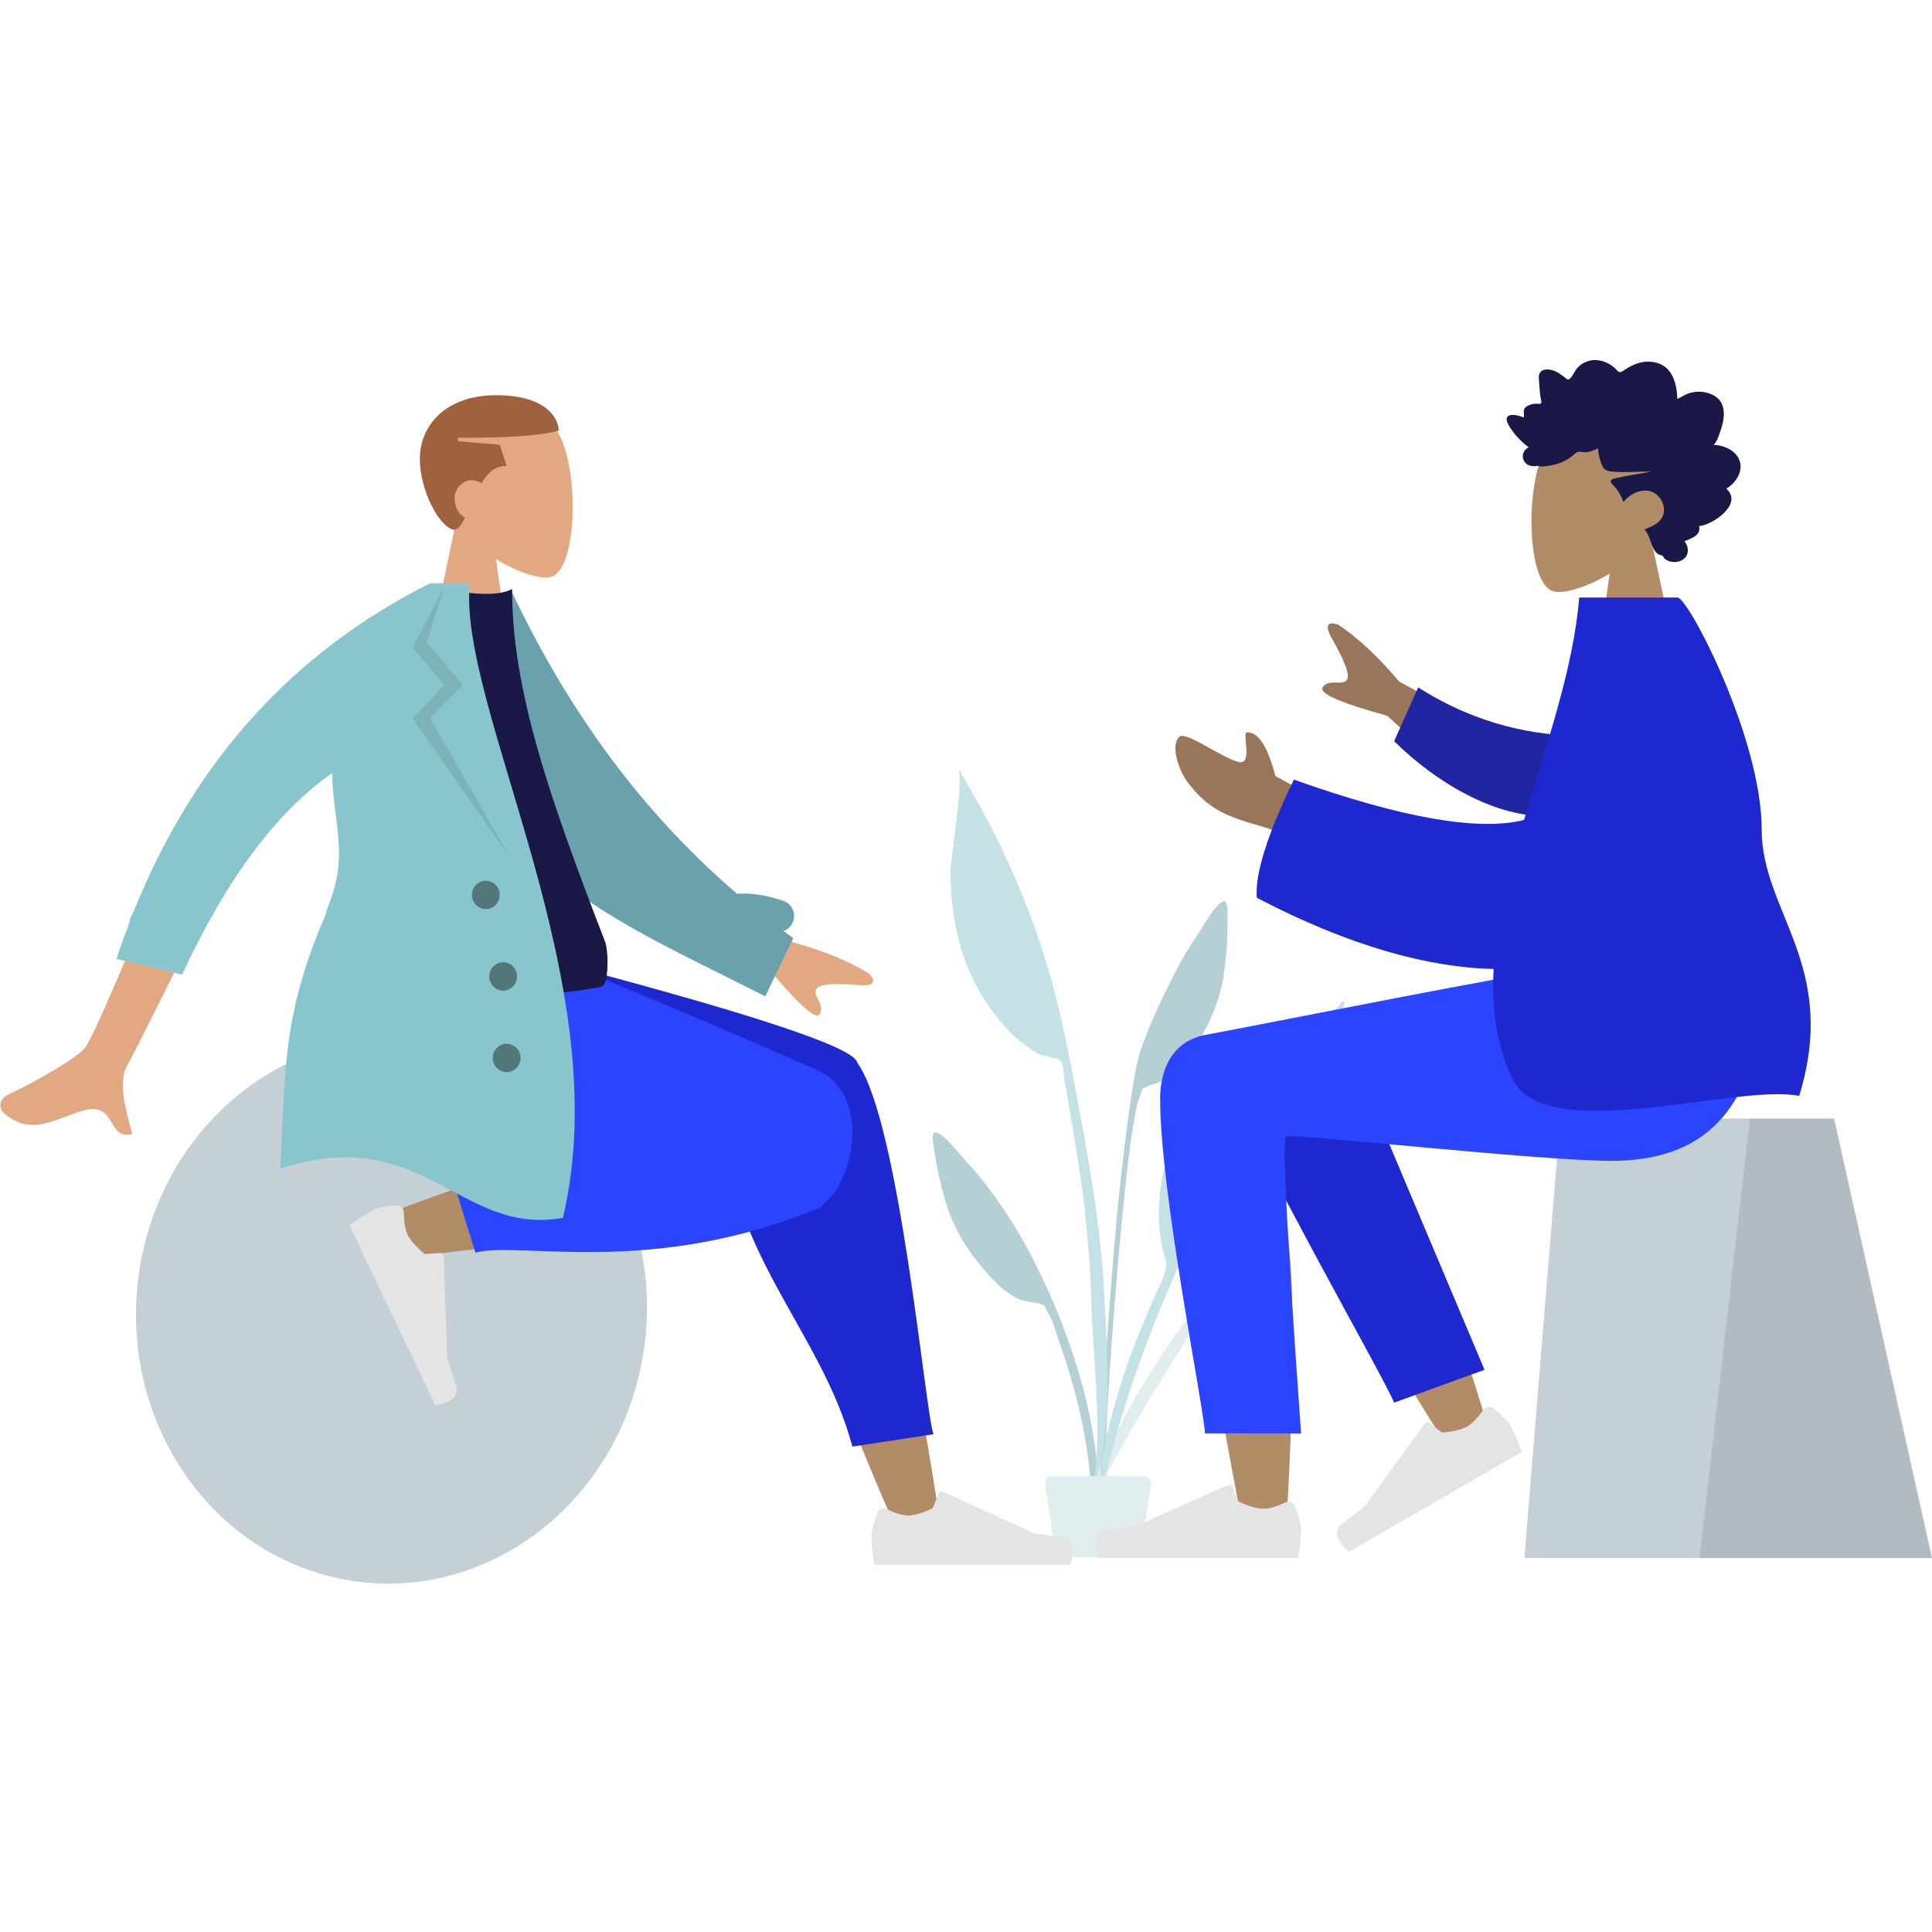
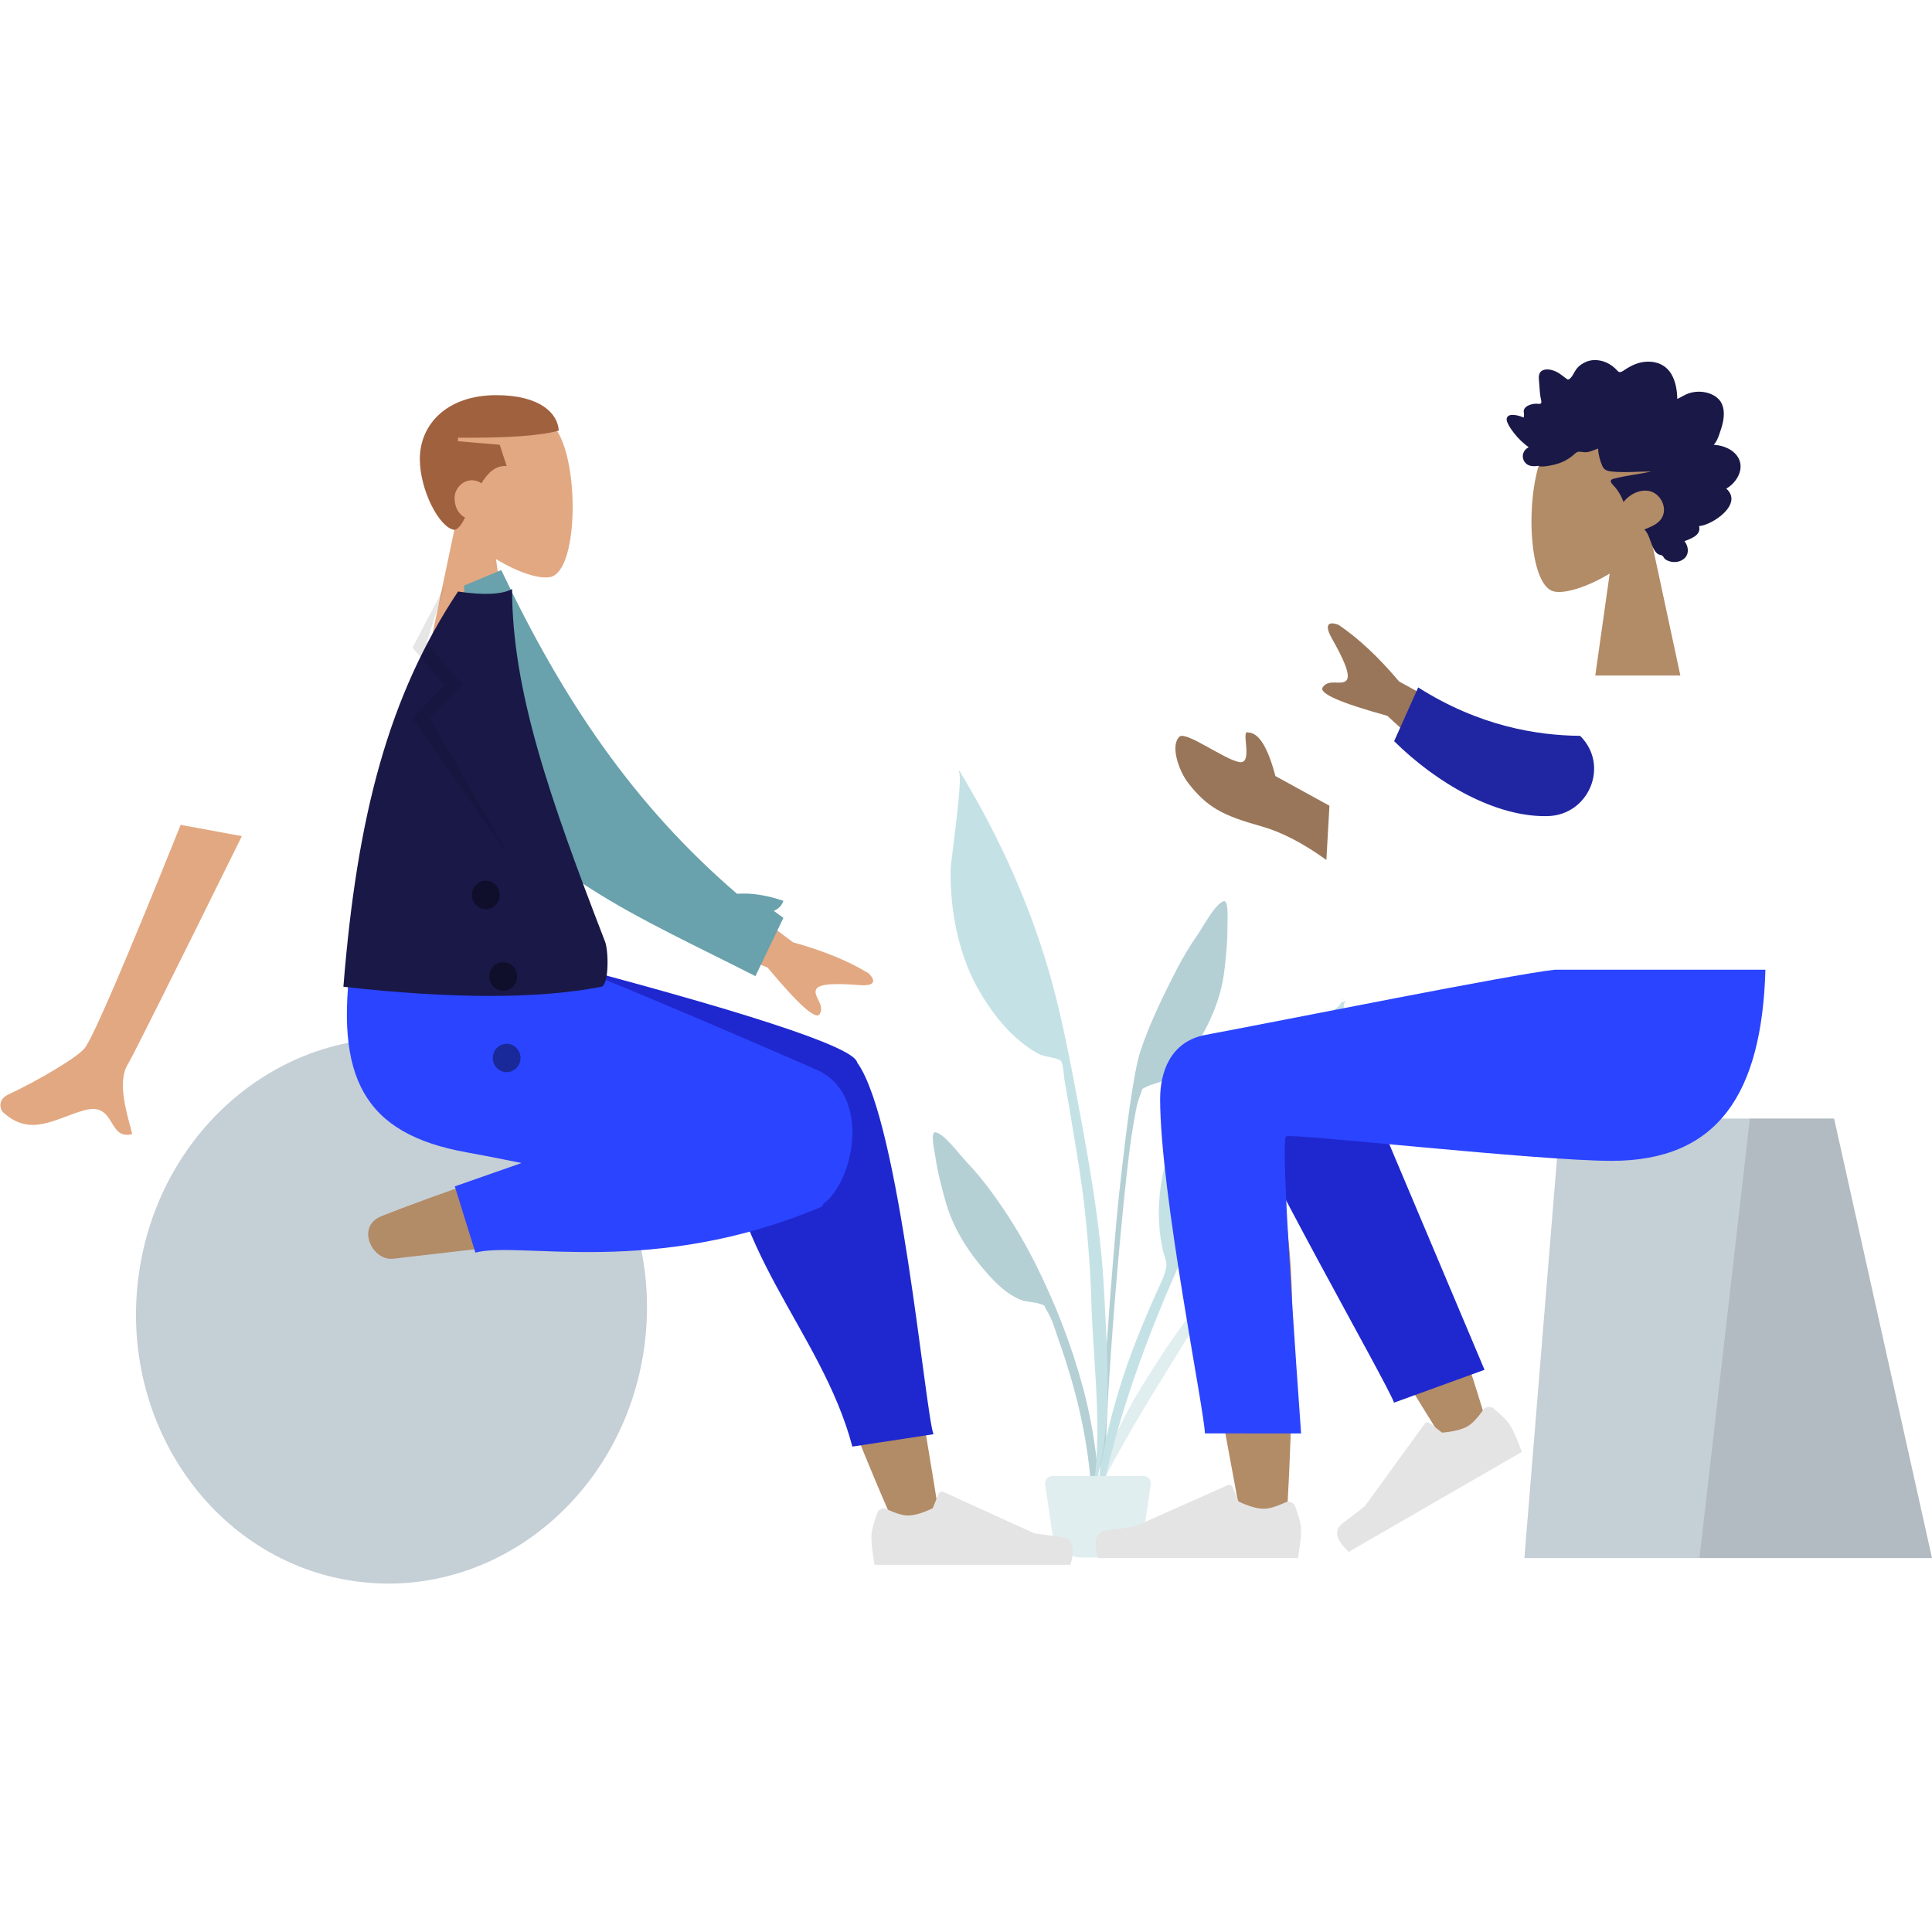
<svg xmlns="http://www.w3.org/2000/svg" xmlns:ns1="http://www.serif.com/" version="1.1" id="Layer_1" x="0px" y="0px" width="181.694px" height="181.69px" viewBox="8.121 9.448 181.694 181.69" enable-background="new 8.121 9.448 181.694 181.69" xml:space="preserve">
  <g transform="matrix(0.418,0,0,0.418,432.464,354.464)">
    <g transform="matrix(1,0,0,1,-370,-340)">
      <g transform="matrix(1,0,0,1,22,79)">
        <g id="Scene-Plants" ns1:id="Scene/Plants">
          <g id="Plant-Left" opacity="0.5">
            <path id="Leaf" fill="#69A1AC" d="M-397.904-353.838c1.401-1.997,4.002-7.07,5.973-7.783c1.27-0.46,0.899,4.295,0.915,5.202       c0.061,3.508-0.28,6.994-0.703,10.471c-0.759,6.276-3.243,11.861-6.652,17.201c-1.753,2.748-3.81,5.529-6.659,7.243       c-1.312,0.789-2.888,0.922-4.184,1.602c-1.508,0.792-0.686,0.152-1.366,1.723c-0.943,2.183-1.244,4.997-1.683,7.324       c-2.003,10.689-6.86,67.185-6.017,78.056c0.075,0.964-1.268,1.193-1.338,0.016c-0.355-6.234,2.729-49.429,4.287-63.554       c1.555-14.126,3.131-26.603,4.712-31.49c1.915-5.928,5.375-13.059,8.256-18.588       C-401.028-348.984-399.569-351.465-397.904-353.838z" />
            <path id="Leaf1" ns1:id="Leaf" fill="#C1DEE2" d="M-387.507-284.561c3.645-2.676,7.591,2.377,4.294,5.053       c-1.826,1.478-3.731,0.953-4.805-0.28c-0.696,0.85-1.347,1.737-1.975,2.487c-1.908,2.286-3.712,4.625-5.435,7.021       c-3.582,4.973-6.654,10.229-9.862,15.387c-3.166,5.095-6.309,10.213-9.181,15.433c-2.433,4.422-5.674,9.627-6.505,14.476       c1.261-10.285,6.057-20.171,11.765-29.237c5.662-8.994,12.16-18.814,20.927-25.91       C-389.177-281.444-389.2-283.316-387.507-284.561z" />
            <path id="Leaf2" ns1:id="Leaf" fill="#69A1AC" d="M-456.674-309.642c2.041,0.397,5.374,5.013,7.055,6.771       c1.999,2.087,3.81,4.315,5.518,6.65c3.68,5.02,6.972,10.362,9.769,15.928c4.56,9.078,8.214,18.394,10.866,28.28       c1.623,6.052,2.673,12.323,3.297,18.548c0.117,1.177,1.35,10.231-0.425,10.474c-1.597,0.219-1.104-6.874-1.181-7.84       c-0.869-10.89-3.477-21.483-7.103-31.744c-0.789-2.237-1.522-4.976-2.788-6.986c-0.911-1.45-0.005-0.946-1.604-1.494       c-1.373-0.472-2.937-0.355-4.343-0.932c-3.054-1.254-5.499-3.682-7.642-6.129c-4.165-4.754-7.466-9.893-9.185-15.982       c-0.955-3.376-1.832-6.773-2.318-10.252C-456.884-305.252-457.988-309.899-456.674-309.642z" />
            <path id="Leaf3" ns1:id="Leaf" fill="#89C5CC" d="M-448.625-386.414c7.685,13.325,13.999,27.961,18.075,42.786       c2.47,8.982,4.198,18.2,5.912,27.35c2.659,14.168,5.174,28.336,5.888,42.756c0.719,14.504,2.141,31.233-2.608,45.202       c2.372-14.182,0.114-29.279-0.287-43.549c-0.191-6.813-0.742-13.561-1.471-20.332c-0.705-6.57-1.856-13.108-2.928-19.627       c-0.523-3.175-1.072-6.346-1.63-9.512c-0.168-0.948-0.238-3.75-0.838-4.396c-0.602-0.651-3.682-0.915-4.649-1.392       c-1.947-0.96-3.778-2.326-5.398-3.766c-3.105-2.764-5.809-6.374-7.941-9.935c-4.936-8.236-6.909-18.288-6.808-27.827       c0.019-1.852,2.997-21.795,1.801-22.069c0.071-0.084,0.14-0.172,0.204-0.263C-450.396-389.47-449.508-387.943-448.625-386.414z       " />
            <path id="Leaf4" ns1:id="Leaf" fill="#89C5CC" d="M-365.697-338.356c0.121-0.173,0.892-1.361,0.504-1.284       c0.789-0.156-1.088,1.31,0.883,0.411c-0.939,0.883-0.397,2.031-0.383,3.222c0.019,1.931-0.304,3.848-0.668,5.737       c-0.574,2.986-1.431,5.891-2.676,8.669c-2.708,6.057-7.308,11.887-12.767,15.671c-2.699,1.87-5.34,2.508-8.415,3.367       c-1.943,0.544-2.097,1.548-3.126,3.432c-2.146,3.927-4.254,7.836-6.148,11.894c-2.26,4.847-4.455,9.699-6.524,14.628       c-6.972,16.608-12.645,33.815-15.627,51.623c-0.072-10.495,2.356-21.301,5.417-31.303c2.23-7.289,5.134-14.313,8.23-21.268       c0.752-1.683,1.889-3.85,2.209-5.711c0.222-1.303-0.46-2.557-0.773-3.93c-1.216-5.347-1.13-11.333-0.061-16.708       c1.179-5.926,4.588-8.676,10.357-9.517c2.108-0.308,4.791-0.196,6.727-1.093c2.106-0.981,2.975-4.2,4.175-6.267       c3.22-5.552,7.044-10.878,11.436-15.555c1.214-1.298,2.522-2.491,3.911-3.6C-368.14-336.635-366.29-337.496-365.697-338.356z" />
            <path id="Base" fill="#C1DEE2" d="M-430.382-232.319h20.472c0.922,0,1.667,0.745,1.667,1.665c0,0.084-0.005,0.163-0.019,0.245       l-1.581,10.729c-0.483,3.271-3.29,5.695-6.596,5.695h-7.415c-3.306,0-6.113-2.424-6.594-5.695l-1.583-10.729       c-0.135-0.911,0.495-1.758,1.406-1.894C-430.545-232.312-430.461-232.319-430.382-232.319z" />
          </g>
        </g>
      </g>
    </g>
  </g>
  <g transform="matrix(1,0,0,1,484.445,290.929)">
    <g transform="matrix(1,0,0,1,-190,-200)">
      <g transform="matrix(-1,0,0,1,340,24)">
        <g id="humaaans-sitting-2" ns1:id="humaaans/sitting-2">
          <g id="A-Human-Sitting" ns1:id="A-Human/Sitting">
            <g id="Head-Front-Rad" transform="matrix(1,0,0,1,82,0)" ns1:id="Head/Front/Rad">
              <g id="Head" transform="matrix(1,0,0,1,54,31)">
                <path fill="#B28B67" d="M335.05-85.789c-1.535-1.803-2.575-4.012-2.401-6.488c0.5-7.133,10.431-5.564,12.362-1.964         c1.932,3.601,1.702,12.733-0.795,13.376c-0.995,0.257-3.116-0.372-5.275-1.673l1.355,9.585h-8L335.05-85.789z" />
              </g>
              <g id="hair" transform="matrix(-1,0,0,1,140,0)">
                <path fill="#191847" d="M-243.161-63.652c0.259-0.256,0.399-0.622,0.521-0.969c0.127-0.36,0.25-0.725,0.334-1.1         c0.168-0.75,0.17-1.612-0.365-2.194c-0.429-0.467-1.072-0.676-1.666-0.722c-0.396-0.03-0.803,0.025-1.182,0.15         c-0.377,0.124-0.701,0.37-1.066,0.523c-0.014-0.808-0.152-1.653-0.563-2.344c-0.395-0.664-1.022-1.036-1.738-1.134         c-0.735-0.102-1.461,0.07-2.119,0.427c-0.165,0.089-0.328,0.182-0.484,0.288c-0.131,0.089-0.268,0.195-0.42,0.231         c-0.172,0.04-0.256-0.059-0.367-0.184c-0.131-0.146-0.277-0.275-0.434-0.389c-0.687-0.505-1.588-0.713-2.385-0.41         c-0.367,0.139-0.724,0.376-0.973,0.703c-0.222,0.291-0.38,0.753-0.686,0.956c-0.131,0.086-0.223-0.028-0.34-0.112         c-0.178-0.126-0.348-0.266-0.527-0.39c-0.253-0.173-0.526-0.302-0.819-0.37c-0.429-0.099-1.021-0.076-1.144,0.485         c-0.047,0.211-0.011,0.437,0.004,0.649c0.02,0.292,0.041,0.583,0.066,0.875c0.02,0.221,0.044,0.435,0.086,0.652         c0.021,0.116,0.092,0.332,0.042,0.448c-0.062,0.145-0.349,0.063-0.471,0.067c-0.241,0.01-0.484,0.052-0.708,0.156         c-0.174,0.08-0.355,0.198-0.429,0.396c-0.045,0.122-0.032,0.248-0.012,0.373c0.025,0.15-0.004,0.23-0.022,0.382         c-0.325-0.16-1.45-0.515-1.592,0.067c-0.047,0.193,0.061,0.413,0.143,0.576c0.144,0.287,0.332,0.549,0.524,0.798         c0.401,0.521,0.881,0.971,1.396,1.355c-0.604,0.269-0.763,1.061-0.239,1.533c0.231,0.208,0.542,0.255,0.834,0.242         c0.105-0.005,0.26-0.046,0.344-0.027c0.045,0.01,0.094,0.048,0.156,0.052c0.411,0.028,0.875-0.071,1.277-0.162         c0.716-0.163,1.395-0.502,1.947-1.019c0.143-0.132,0.26-0.209,0.451-0.207c0.168,0.002,0.332,0.048,0.5,0.052         c0.442,0.011,0.842-0.206,1.253-0.35c0.025,0.556,0.184,1.167,0.411,1.667c0.185,0.407,0.572,0.467,0.952,0.502         c1.216,0.115,2.437-0.013,3.655-0.011c-1.18,0.266-2.397,0.376-3.566,0.689c-0.527,0.142-0.124,0.498,0.102,0.744         c0.371,0.407,0.648,0.91,0.84,1.44c0.576-0.751,1.596-1.247,2.499-1.016c0.997,0.255,1.7,1.604,1.063,2.575         c-0.37,0.563-1.04,0.78-1.597,1.022c0.435,0.452,0.54,1.118,0.801,1.68c0.129,0.277,0.311,0.59,0.599,0.687         c0.106,0.036,0.231,0.039,0.315,0.125c0.104,0.108,0.129,0.228,0.262,0.321c0.531,0.369,1.361,0.34,1.832-0.142         c0.426-0.436,0.314-1.125-0.041-1.567c0.566-0.236,1.598-0.539,1.372-1.421c1.227-0.082,4.204-2.07,2.558-3.524         c0.904-0.51,1.733-1.758,1.154-2.857C-241.269-63.229-242.308-63.607-243.161-63.652" />
              </g>
            </g>
            <g id="Bottom-Sitting-Skinny-Jeans-1" transform="matrix(1,0,0,1,0,187)" ns1:id="Bottom/Sitting/Skinny-Jeans-1">
              <g transform="matrix(1,0,0,1,65,42)">
                <g id="Objects-Seat-Cube" ns1:id="Objects/Seat/Cube">
                  <g id="Seat">
                    <path id="Seat-Stuff" fill="#C5CFD6" d="M388.838-229.286h25.752l3.374,41.334h-38.333L388.838-229.286z" />
                    <path id="Seat-Stuff1" ns1:id="Seat-Stuff" fill-opacity="0.1" d="M388.838-229.286h7.92l4.74,41.334h-21.867           L388.838-229.286z" />
                  </g>
                </g>
              </g>
              <path id="Skin" fill="#B28B67" d="M508.947-194.367c2.746-1.648,7.353,0.47,7.35,2.827c-0.01,7.055-6.447,40.305-6.783,42.406        c-0.337,2.102-3.938,2.657-4.147,0.007c-0.333-4.216-0.954-18.814-0.333-25.571c0.256-2.789,0.531-5.445,0.803-7.814        c-3.379,6.101-8.604,14.836-15.675,26.205l-3.839-1.754c3.015-9.932,5.486-16.943,7.416-21.035        c3.303-7.006,6.4-13.005,7.704-15.118C503.493-197.539,507.062-196.38,508.947-194.367z" />
              <g id="LegLower" transform="matrix(0.94,0.342,-0.342,0.94,36.859,-74.197)">
                <path fill="#1F28CF" d="M392.045-237.809l1.707-33.837c1.229-5.851,11.635-3.135,11.631,0         c-0.01,7.118-4.287,31.708-4.29,33.83L392.045-237.809z" />
              </g>
              <g id="Accessories-Shoe-Flat-Sneaker" transform="matrix(0.866,0.5,-0.5,0.866,199.086,100.429)" ns1:id="Accessories/Shoe/Flat-Sneaker">
                <path id="shoe" fill="#E4E4E4" d="M118.128-368.954c-0.373,0.995-0.56,1.741-0.559,2.235c-0.001,0.6,0.1,1.478,0.299,2.632         l18.801-0.001c0.488-1.615,0.206-2.486-0.846-2.615c-1.053-0.13-1.927-0.245-2.623-0.348l-8.738-3.897         c-0.167-0.075-0.365,0.001-0.441,0.169c-0.001,0.004-0.002,0.006-0.003,0.008l-0.561,1.364         c-0.975,0.454-1.767,0.682-2.376,0.682c-0.495,0-1.179-0.2-2.051-0.6l0,0c-0.335-0.154-0.73-0.007-0.884,0.328         C118.14-368.984,118.133-368.969,118.128-368.954z" />
              </g>
              <g id="Accessories-Shoe-Flat-Sneaker1" transform="matrix(1,0,0,1,242,126)" ns1:id="Accessories/Shoe/Flat-Sneaker">
                <path id="shoe1" ns1:id="shoe" fill="#E4E4E4" d="M262.523-276.819c-0.373,0.995-0.56,1.74-0.56,2.235         c0,0.6,0.1,1.478,0.3,2.631h18.801c0.488-1.615,0.207-2.487-0.846-2.616s-1.928-0.245-2.623-0.349l-8.738-3.896         c-0.168-0.075-0.365,0.001-0.441,0.169c0,0.002-0.002,0.006-0.003,0.008l-0.562,1.363c-0.975,0.455-1.767,0.682-2.375,0.682         c-0.496,0-1.18-0.199-2.052-0.6l0,0c-0.335-0.154-0.729-0.007-0.884,0.328C262.535-276.849,262.529-276.833,262.523-276.819z         " />
              </g>
              <path id="Leg-and-Butt" fill="#2B44FF" d="M517.22-189.142c0,8.855-4.205,29.513-4.209,31.463l-9.048,0.007        c1.324-18.433,1.794-27.747,1.409-27.946c-0.578-0.297-23.684,2.308-30.614,2.308c-9.993,0-14.126-6.302-14.462-17.976h19.795        c4.031,0.432,25.055,4.672,32.862,6.13C516.297-194.533,517.22-191.581,517.22-189.142z" />
            </g>
            <g id="Body-Pointing-Forward" transform="matrix(1,0,0,1,22,82)" ns1:id="Body/Pointing-Forward">
              <path id="Skin1" ns1:id="Skin" fill="#997659" d="M461.175-117.053l11.57-6.337c1.924-2.285,3.82-4.059,5.688-5.323        c0.57-0.238,1.568-0.382,0.635,1.274s-1.84,3.44-1.365,3.951c0.477,0.51,1.662-0.203,2.229,0.645        c0.379,0.565-1.646,1.458-6.076,2.679l-8.406,7.698L461.175-117.053z M479.297-111.706l5.082-2.792        c0.713-2.713,1.566-4.079,2.558-4.096c0.762-0.354-0.565,3.074,0.879,2.777s4.97-2.919,5.577-2.387        c0.898,0.788,0.098,3.206-0.848,4.408c-1.764,2.249-3.225,3.017-6.836,4.024c-1.887,0.527-3.928,1.582-6.123,3.166        L479.297-111.706z" />
              <g id="Sleeve" transform="matrix(0.988,-0.156,0.156,0.988,-4.801,26.491)">
                <path fill="#2026A2" d="M477.351-71.157c4.01,0.592,9.481,0.592,15.749-2.121l1.447,5.342         c-4.546,3.276-10.577,5.605-15.385,4.704C475.371-63.942,474.156-68.854,477.351-71.157z" />
              </g>
-               <path id="Clothes" fill="#1F28CF" d="M460.998-110.366c4.303,1.073,11.518-0.192,21.645-3.796        c2.512,5.197,3.673,8.901,3.483,11.114c-8.688,4.538-16.134,6.562-22.269,6.695c0.195,3.64-0.248,7.103-1.736,10.269        c-3.059,6.506-20.976,0.48-27,1.666c-3.772-12.252,3.521-17.23,3.527-25.07c0.007-8.585,6.9-21.799,7.914-21.799h9.249        C456.322-124.73,458.89-117.504,460.998-110.366z" />
            </g>
          </g>
        </g>
      </g>
    </g>
  </g>
  <g transform="matrix(-0.98,0,0,1,158.366,286.834)">
    <g transform="matrix(1,0,0,1,-190,-200)">
      <g transform="matrix(-1,0,0,1,340,24)">
        <g id="humaaans-sitting-6" ns1:id="humaaans/sitting-6">
          <g id="A-Human-Sitting1" ns1:id="A-Human/Sitting">
            <g id="Head-Front-Caesar" transform="matrix(1,0,0,1,82,0)" ns1:id="Head/Front/Caesar">
              <g id="Head1" transform="matrix(1,0,0,1,54,31)" ns1:id="Head">
                <path fill="#E2A881" d="M-95.603-83.059c-1.536-1.803-2.575-4.013-2.402-6.489c0.5-7.133,10.431-5.564,12.362-1.963         c1.932,3.6,1.702,12.733-0.794,13.376c-0.995,0.256-3.116-0.372-5.275-1.673l1.355,9.585h-8L-95.603-83.059z" />
              </g>
              <path id="Combined-Shape" fill="#A0613E" d="M-39.114-55.934c-0.261-0.18-0.574-0.289-0.91-0.289        c-0.92,0-1.666,0.821-1.666,1.667c0,0.88,0.415,1.561,1.009,1.849c-0.317,0.62-0.636,1.069-1.009,1.151        c-1.441-0.146-3.333-3.726-3.333-6.667c0-3.218,2.561-6,7.333-6c4.29,0,5.916,1.769,6,3.333        c-1.838,0.505-5.05,0.7-9.667,0.667v0.333l4,0.333l0.667,2C-37.751-57.635-38.51-56.908-39.114-55.934z" />
            </g>
            <g id="Bottom-Sitting-Sweat-Pants" transform="matrix(1,0,0,1,0,187)" ns1:id="Bottom/Sitting/Sweat-Pants">
              <g id="Objects-Seat-Ball" transform="matrix(1,0,0,1,10,42)" ns1:id="Objects/Seat/Ball">
                <ellipse id="Ballsy-Ball" transform="matrix(-0.139 0.99 -0.99 -0.139 -177.349 -259.945)" fill="#C5CFD6" cx="24.309" cy="-207.057" rx="25.666" ry="24.5" />
              </g>
              <path id="Skin2" ns1:id="Skin" fill="#B28B67" d="M82.812-144.336c-4.271-9.453-7.359-17.684-8.599-22.027        c-2.123-7.436-3.738-13.979-4.146-16.422c-0.973-5.826,7.487-6.166,8.606-3.27c1.692,4.383,4.647,18.783,8.198,40.534        L82.812-144.336z M33.272-174.002c3.919-1.549,17.641-6.396,24.26-7.768c1.902-0.394,3.745-0.76,5.478-1.09        c5.151-0.984,7.82,8.309,2.859,9.023c-12.355,1.777-29.872,3.614-31.371,3.82C32.397-169.727,30.809-173.027,33.272-174.002z" />
              <path id="Leg-Back" fill="#1F28CF" d="M66.171-185.418l-21.196-10.789v-2.349h2.521c20.506,5.226,30.985,8.574,31.436,10.046        c0.004,0.016,0.009,0.031,0.013,0.047c0.01,0.014,0.02,0.027,0.03,0.041c4.064,5.59,6.498,32.875,7.296,34.918l-7.787,1.162        c-2.979-11.047-12.51-18.742-12.257-31.971C66.16-184.701,66.144-185.068,66.171-185.418z" />
              <path id="Leg-Front" fill="#2B44FF" d="M46.737-179.01c-1.939-0.388-3.725-0.734-5.253-1.002        c-9.871-1.731-12.749-7.016-11.047-18.544h18.187c2.971,0.854,18.411,7.329,26.422,10.772        c5.302,2.279,3.631,10.496,0.628,12.635c-0.016,0.131-0.07,0.22-0.167,0.261c-16.151,6.693-28.929,3.182-33.197,4.303        l-1.974-6.228L46.737-179.01z" />
              <g id="Accessories-Shoe-Flat-Sneaker2" transform="matrix(0.438,0.899,-0.899,0.438,148.565,57.151)" ns1:id="Accessories/Shoe/Flat-Sneaker">
-                 <path id="shoe2" ns1:id="shoe" fill="#E4E4E4" d="M-258.602,0.656c-0.373,0.995-0.56,1.74-0.56,2.235         c0,0.601,0.1,1.478,0.301,2.631l18.8,0c0.489-1.615,0.207-2.487-0.845-2.615c-1.054-0.129-1.927-0.245-2.624-0.349         l-8.738-3.896c-0.168-0.075-0.365,0.001-0.44,0.169c-0.001,0.003-0.003,0.005-0.004,0.009l-0.561,1.363         c-0.975,0.454-1.766,0.682-2.375,0.682c-0.495,0-1.179-0.2-2.051-0.6l0,0c-0.335-0.153-0.73-0.006-0.884,0.328         C-258.591,0.626-258.596,0.641-258.602,0.656z" />
-               </g>
+                 </g>
              <g id="Accessories-Shoe-Flat-Sneaker3" transform="matrix(1,0,0,1,263,132)" ns1:id="Accessories/Shoe/Flat-Sneaker">
                <path id="shoe3" ns1:id="shoe" fill="#E4E4E4" d="M-182.131-278.089c-0.373,0.995-0.559,1.741-0.559,2.235         c0,0.601,0.1,1.478,0.3,2.631h18.801c0.488-1.615,0.206-2.486-0.847-2.616c-1.052-0.128-1.926-0.245-2.624-0.349         l-8.738-3.896c-0.168-0.075-0.365,0.001-0.44,0.169c-0.001,0.003-0.002,0.006-0.003,0.008l-0.562,1.363         c-0.974,0.455-1.766,0.682-2.375,0.682c-0.495,0-1.179-0.199-2.051-0.6l0,0c-0.335-0.153-0.73-0.006-0.884,0.328         C-182.12-278.118-182.126-278.104-182.131-278.089z" />
              </g>
            </g>
            <g id="Body-Trench-Coat" transform="matrix(1,0,0,1,22,82)" ns1:id="Body/Trench-Coat">
              <g id="Skin3" transform="matrix(0.998,-0.07,0.07,0.998,-15.951,1.903)" ns1:id="Skin">
                <path fill="#E2A881" d="M63.259-100.245l10.062,8.53c2.822,0.978,5.158,2.112,7.008,3.402         c0.427,0.448,0.919,1.327-0.962,1.05c-1.881-0.278-3.871-0.486-4.177,0.141c-0.306,0.628,0.784,1.478,0.196,2.312         c-0.392,0.556-1.952-1.016-4.678-4.713l-10.199-5.09L63.259-100.245z M15.486-106.846l5.782,1.47         C13.528-92.364,9.389-85.488,8.852-84.746c-1.211,1.669-0.332,4.888-0.033,6.575c-2.452,0.436-1.306-3.16-4.411-2.559         c-2.834,0.548-5.3,2.208-7.783-0.335c-0.305-0.313-0.492-1.249,0.627-1.665c2.787-1.039,6.928-3.04,7.625-3.864         C5.829-87.718,9.365-94.469,15.486-106.846z" />
              </g>
-               <path id="Back-Arm" fill="#69A1AC" d="M45.416-99.33c1.368-0.098,2.856,0.128,4.452,0.666c0.785,0.265,1.207,1.115,0.942,1.9        c-0.153,0.456-0.505,0.79-0.926,0.937c0.305,0.223,0.613,0.444,0.924,0.665l-2.683,5.477        c-11.287-5.628-21.897-9.872-26.731-19.163c-1.623-3.119-1.073-13.711-1.228-17.564l3.565-1.462        C28.7-117.604,35.426-107.748,45.416-99.33z" />
+               <path id="Back-Arm" fill="#69A1AC" d="M45.416-99.33c1.368-0.098,2.856,0.128,4.452,0.666c-0.153,0.456-0.505,0.79-0.926,0.937c0.305,0.223,0.613,0.444,0.924,0.665l-2.683,5.477        c-11.287-5.628-21.897-9.872-26.731-19.163c-1.623-3.119-1.073-13.711-1.228-17.564l3.565-1.462        C28.7-117.604,35.426-107.748,45.416-99.33z" />
              <path id="Shirt" fill="#191847" d="M7.643-90.586c10.479,1.15,18.728,1.15,24.745,0c0.746-0.143,0.713-3.356,0.367-4.234        c-5.384-13.668-8.926-23.674-8.926-33.168c-0.988,0.516-2.717,0.593-5.187,0.232C12.005-117.973,8.953-106.747,7.643-90.586z" />
              <g id="Coat-Front" transform="matrix(1,0,0,0.801,0,-7.10543e-14)">
-                 <path fill="#89C5CC" d="M5.696-120.883c-0.312,0.859,0.227-0.492,0.318-1.009c0.118-0.667,0.416-1.266,0.705-2.559         c0.112-0.5,0.208-0.997,0.288-1.49c0.673-4.165-0.477-8.249-0.423-12.26c-5.36,4.573-10.168,12.47-14.425,23.69l-6.295-1.853         c0.24-0.892,0.489-1.774,0.747-2.645c0.125-0.424,0.352-0.926,0.497-1.723c0.125-0.684,0.206-0.58,0.542-1.591         c5.772-17.386,15.212-30.102,28.319-38.146h3.791c-1.116,14.761,14.301,46.985,8.948,74.506         c-9.894,2.21-13.377-11.259-27.127-5.766C2.091-102.812,1.697-109.238,5.696-120.883L5.696-120.883z" />
-               </g>
+                 </g>
              <path id="Shade-Lapel" fill-opacity="0.1" d="M17.345-128.223l-1.72,5.289l3.463,3.964l-3.13,3.116l7.572,12.965        l-9.259-12.939l3.074-3.142l-3.074-3.503L17.345-128.223z" />
              <path id="Buttons" fill-opacity="0.4" d="M21.309-97.889c-0.736,0-1.333-0.597-1.333-1.333s0.597-1.333,1.333-1.333        c0.736,0,1.333,0.597,1.333,1.333S22.045-97.889,21.309-97.889z M22.976-90.223c-0.736,0-1.333-0.598-1.333-1.334        s0.597-1.333,1.333-1.333c0.737,0,1.333,0.596,1.333,1.333S23.712-90.223,22.976-90.223z M23.309-82.557        c-0.737,0-1.333-0.596-1.333-1.332s0.597-1.334,1.333-1.334c0.736,0,1.333,0.598,1.333,1.334S24.046-82.557,23.309-82.557z" />
            </g>
          </g>
        </g>
      </g>
    </g>
  </g>
</svg>